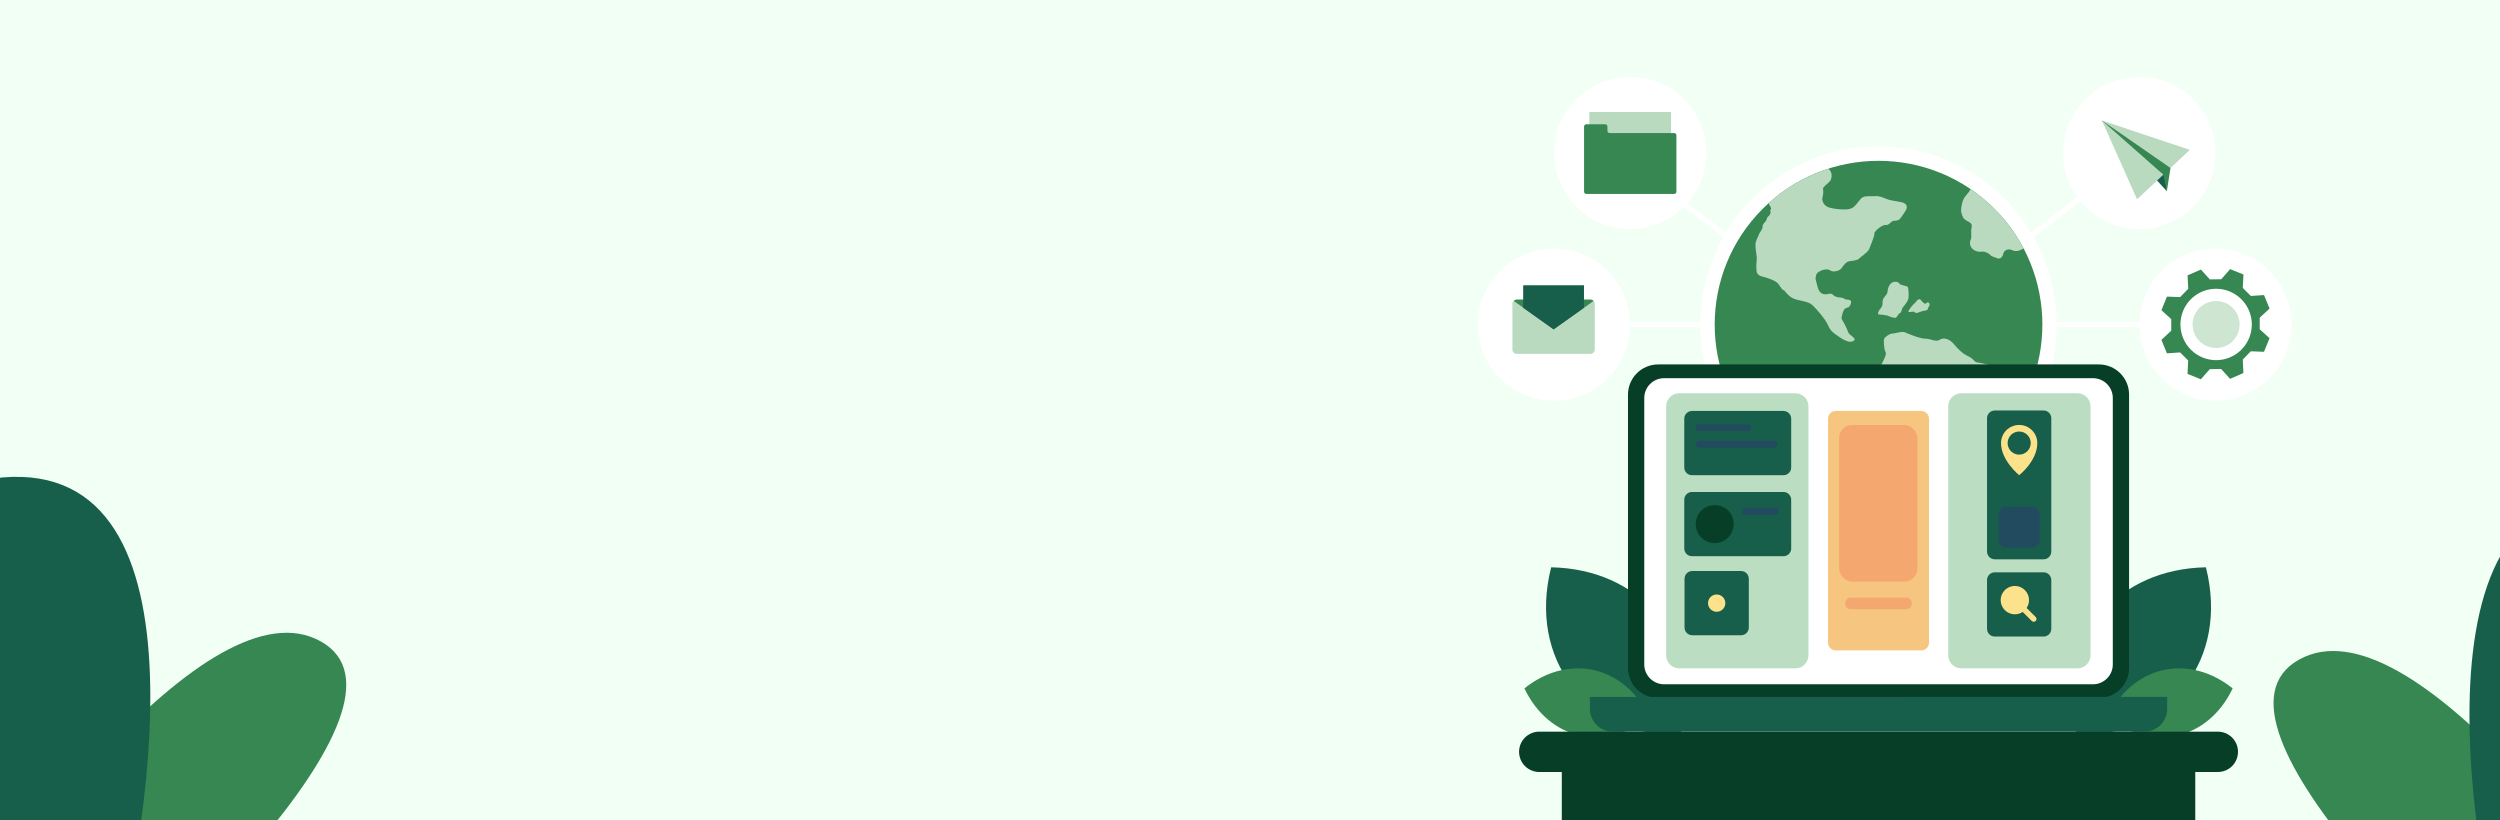
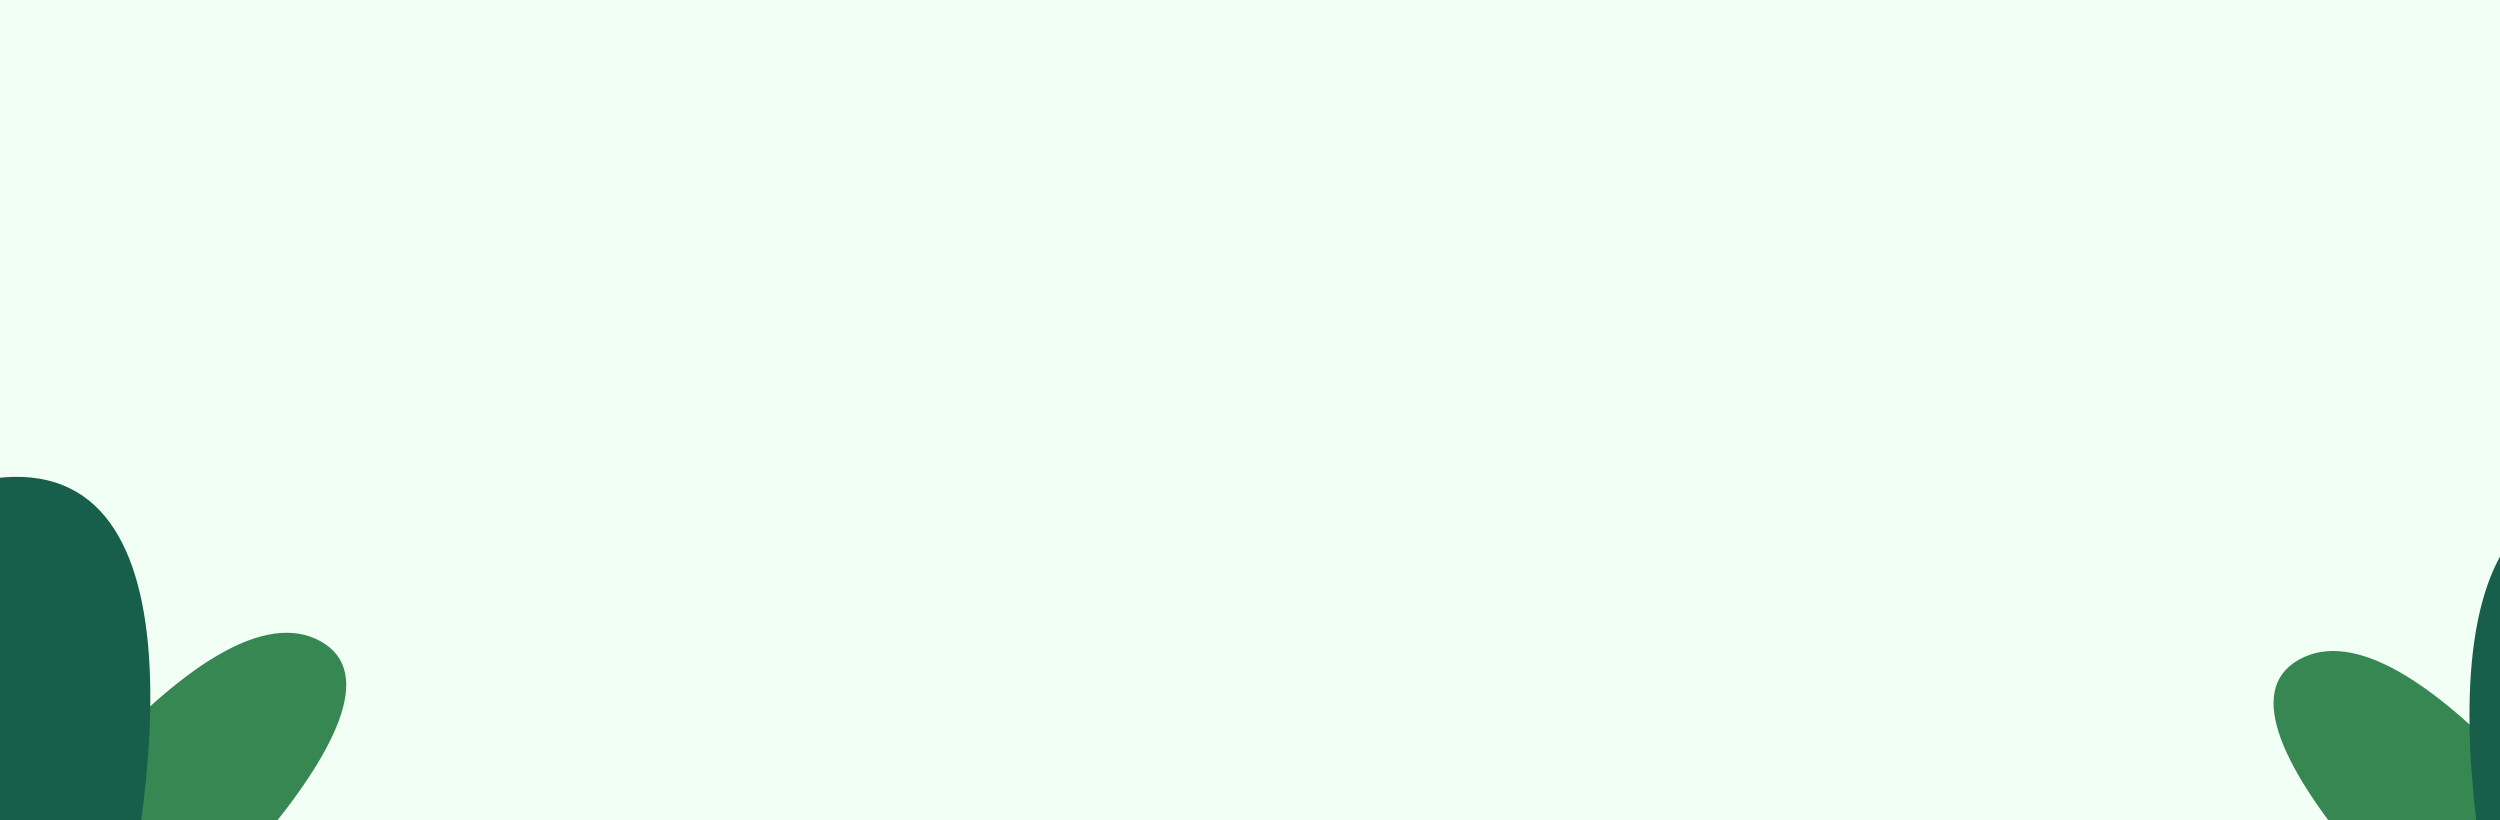
<svg xmlns="http://www.w3.org/2000/svg" width="1920" height="630" viewBox="0 0 1920 630" fill="none">
  <rect x="0" y="0" width="1920" height="630" fill="#808080" stroke="none" />
  <g id="Frame 465" clip-path="url(#clip0_3023_1200)">
    <rect width="1920" height="630" fill="#F1FFF4" />
    <path id="Vector 22" d="M246.381 492.606C332.015 540.58 115.467 743.896 -3.51 839.558L-75.537 786.029C-3.912 668.233 160.747 444.632 246.381 492.606Z" fill="#378752" />
    <path id="Vector 21" d="M9.531 366.25C165.436 362.191 115.428 654.992 70.935 801.899L-74.17 793.844C-111.23 653.003 -146.374 370.308 9.531 366.25Z" fill="#175F4A" />
    <g id="Group 596">
      <path id="Vector 24" d="M1765.62 506.606C1679.98 554.58 1896.53 757.896 2015.51 853.558L2087.54 800.029C2015.91 682.233 1851.25 458.632 1765.62 506.606Z" fill="#378752" />
      <path id="Vector 25" d="M2002.47 380.25C1846.56 376.191 1896.57 668.992 1941.06 815.899L2086.17 807.844C2123.23 667.003 2158.37 384.308 2002.47 380.25Z" fill="#175F4A" />
    </g>
    <g id="Frame" clip-path="url(#clip1_3023_1200)">
      <g id="Group">
        <g id="OBJECTS">
          <path id="Vector" d="M1698 251.365H1238.83C1238.28 251.365 1237.76 251.148 1237.37 250.763C1236.99 250.377 1236.77 249.855 1236.77 249.309C1236.77 248.764 1236.99 248.241 1237.37 247.856C1237.76 247.47 1238.28 247.254 1238.83 247.254H1698C1698.55 247.254 1699.07 247.47 1699.46 247.856C1699.84 248.241 1700.06 248.764 1700.06 249.309C1700.06 249.855 1699.84 250.377 1699.46 250.763C1699.07 251.148 1698.55 251.365 1698 251.365Z" fill="white" />
          <path id="Vector_2" d="M1326.13 183.699C1325.68 183.702 1325.24 183.552 1324.88 183.275L1287.72 154.69C1287.51 154.525 1287.33 154.32 1287.19 154.086C1287.06 153.852 1286.97 153.593 1286.93 153.325C1286.9 153.058 1286.92 152.785 1286.99 152.525C1287.06 152.264 1287.18 152.019 1287.34 151.805C1287.51 151.591 1287.71 151.411 1287.95 151.277C1288.18 151.142 1288.44 151.054 1288.71 151.019C1288.98 150.984 1289.25 151.002 1289.51 151.073C1289.77 151.143 1290.01 151.264 1290.23 151.428L1327.39 180.013C1327.73 180.275 1327.98 180.638 1328.1 181.049C1328.23 181.461 1328.22 181.902 1328.08 182.309C1327.94 182.716 1327.68 183.069 1327.33 183.319C1326.98 183.568 1326.56 183.701 1326.13 183.699Z" fill="white" />
          <path id="Vector_3" d="M1559.31 183.698C1558.88 183.7 1558.46 183.567 1558.1 183.318C1557.75 183.068 1557.49 182.715 1557.35 182.308C1557.21 181.901 1557.2 181.46 1557.33 181.049C1557.45 180.637 1557.7 180.274 1558.04 180.012L1595.2 151.427C1595.64 151.095 1596.18 150.948 1596.72 151.018C1597.27 151.089 1597.76 151.372 1598.09 151.804C1598.42 152.237 1598.57 152.783 1598.5 153.324C1598.43 153.865 1598.14 154.356 1597.71 154.689L1560.59 183.274C1560.23 183.56 1559.77 183.71 1559.31 183.698Z" fill="white" />
          <path id="Vector_4" d="M1592.41 550.753C1593.08 555.696 1594.03 560.595 1595.26 565.43C1667.69 563.963 1711.96 505.889 1694.14 435.688C1626.85 437.044 1583.9 487.294 1592.41 550.753Z" fill="#175F4A" />
          <path id="Vector_5" d="M1623.07 542.929C1621.48 545.49 1620.04 548.134 1618.74 550.85C1653.01 578.092 1695.93 568.171 1714.69 528.678C1682.94 503.341 1643.56 510.192 1623.07 542.929Z" fill="#378752" />
          <path id="Vector_6" d="M1293.03 550.753C1292.35 555.696 1291.4 560.595 1290.17 565.43C1217.75 563.963 1173.47 505.889 1191.29 435.688C1258.58 437.044 1301.54 487.294 1293.03 550.753Z" fill="#175F4A" />
          <path id="Vector_7" d="M1262.36 542.929C1263.95 545.49 1265.39 548.134 1266.69 550.85C1232.43 578.092 1189.5 568.171 1170.75 528.678C1202.49 503.341 1241.87 510.192 1262.36 542.929Z" fill="#378752" />
-           <path id="Vector_8" d="M1539.53 346.095C1593 292.639 1593 205.97 1539.53 152.515C1486.06 99.059 1399.37 99.059 1345.9 152.515C1292.43 205.97 1292.43 292.639 1345.9 346.095C1399.37 399.55 1486.06 399.55 1539.53 346.095Z" fill="white" />
          <path id="Vector_9" d="M1531.69 338.256C1580.83 289.129 1580.83 209.48 1531.69 160.354C1482.55 111.228 1402.88 111.228 1353.74 160.354C1304.6 209.48 1304.6 289.129 1353.74 338.256C1402.88 387.382 1482.55 387.382 1531.69 338.256Z" fill="#378752" />
          <path id="Vector_10" d="M1460.33 155.279C1455.2 154.196 1451.54 154.032 1448.46 152.661C1445.38 151.291 1442.36 150.332 1440.13 150.633C1437.89 150.935 1433.15 150.14 1430.53 151.51C1427.91 152.88 1425.5 158.828 1421.37 160.253C1417.25 161.678 1406.45 160.404 1403.32 158.787C1400.2 157.17 1398.99 153.47 1399.68 151.496C1400.27 149.351 1400.41 147.108 1400.1 144.905C1399.81 143.686 1404.06 140.794 1405.46 139.081C1406.86 137.368 1407.83 131.887 1403.93 129.571C1387.03 135.042 1371.49 144.038 1358.34 155.964C1358.6 156.993 1359.06 157.958 1359.71 158.8C1360.9 160.431 1359.34 161.541 1359.43 162.13C1359.53 162.719 1360.46 162.486 1359.74 163.5C1359.01 164.515 1359.83 164.295 1359.13 165.063C1358.58 165.733 1357.98 166.364 1357.34 166.954C1356.86 167.351 1357.12 168.324 1356.2 169.694C1355.28 171.065 1353.46 172.188 1353.66 174.079C1353.87 175.97 1351.14 178.821 1350.92 179.89C1350.7 180.958 1348.18 185.179 1348.18 187.769C1348.22 190.065 1348.43 192.356 1348.81 194.62C1349.2 196.313 1349.32 198.057 1349.15 199.787C1348.86 202.155 1348.78 204.544 1348.91 206.926C1349.04 210.379 1350.57 211.804 1353.92 212.531C1357.28 213.257 1363.74 215.614 1365.49 217.71C1367.25 219.807 1368.37 222.479 1369.6 222.712C1370.84 222.945 1372.21 226.453 1376.46 228.837C1380.71 231.222 1388.09 230.907 1391.69 234.127C1395.28 237.347 1402.08 245.377 1404.02 249.968C1405.97 254.558 1408.75 256.066 1411.71 258.19C1414.67 260.314 1418.35 262.506 1420.95 262.451C1423.55 262.397 1424.5 261.204 1424.32 260.286C1424.14 259.368 1420.61 256.929 1420.03 256.285C1419.46 255.641 1418.04 251.201 1416.13 248.008C1414.21 244.815 1414.08 244.761 1414.47 243.144C1414.85 241.527 1415.55 238.005 1417.02 237.005C1418.48 236.004 1419.76 236.511 1420.63 234.894C1421.38 233.908 1421.73 232.685 1421.64 231.455C1421.46 230.523 1419.85 230.084 1418.29 230.084C1416.73 230.084 1416.08 228.714 1413.99 228.604C1411.89 228.495 1408.89 227.865 1408.09 226.713C1407.69 226.226 1407.15 225.866 1406.55 225.677C1405.95 225.487 1405.3 225.476 1404.69 225.645C1403.68 225.905 1400.58 226.713 1398.37 224.836C1396.17 222.959 1395.63 219.026 1395.06 216.998C1394.48 214.97 1394.11 214.257 1394.5 212.709C1394.88 211.16 1394.76 209.968 1397.06 208.598C1399.36 207.227 1403.24 206.035 1405.83 207.789C1408.42 209.543 1413.1 207.556 1414.06 206.268C1415.01 204.98 1417.56 201.088 1419.96 200.691C1422.36 200.294 1426.32 200.102 1427.75 198.594C1429.17 197.087 1434.75 193.634 1435.56 191.208C1436.37 188.783 1439.67 181.616 1439.51 179.437C1439.34 177.258 1446.14 172.271 1448.27 172.778C1450.39 173.285 1452.85 169.749 1453.87 169.653C1454.9 169.557 1458.05 169.79 1459.59 167.57C1461.12 165.35 1462.33 163.843 1463.55 161.746C1464.77 159.65 1465.46 156.43 1460.33 155.279Z" fill="#B9DABF" />
          <path id="Vector_11" d="M1464.51 318.415C1460.87 316.595 1457.11 315.015 1453.26 313.688C1448.13 312.071 1443.83 305.068 1442.4 303.67C1440.98 302.273 1438.7 289.145 1440.82 286.596C1443.08 283.49 1445.01 280.161 1446.58 276.661C1448.24 273.373 1448.83 271.18 1447.95 270.002C1447.08 268.823 1446.39 261.41 1447.05 260.094C1447.71 258.779 1451.38 256.093 1453.23 256.175C1455.08 256.257 1460.62 254.147 1463.07 255.257C1465.52 256.367 1474.78 260.204 1478.7 260.108C1482.62 260.012 1486.81 263.027 1489.74 260.93C1492.68 258.834 1497.45 260.478 1500.45 264.123C1503.45 267.768 1506.93 271.44 1511.58 273.592C1516.23 275.743 1516.05 278.114 1518.62 278.402C1521.2 278.689 1526.99 279.772 1530.23 281.526C1533.48 283.28 1532.71 285.993 1530.47 289.337C1528.22 292.68 1525.55 297.901 1523.78 301.204C1522.01 304.506 1523.17 309.097 1524.61 310.275C1526.05 311.454 1525.51 316.99 1523.83 318.717C1522.16 320.443 1518.5 323.389 1517.21 326.377C1515.92 329.364 1516.27 331.474 1512.8 333.078C1509.33 334.681 1501.64 339.052 1496.82 340.669C1491.99 342.286 1487.88 342.944 1484.77 346.15C1481.66 349.357 1481.89 357.113 1478.85 358.689C1475.8 360.265 1466.83 367.144 1463.15 367.089C1459.48 367.034 1459.42 366.308 1461.26 363.499C1463.1 360.69 1467.91 355.592 1470.47 351.166C1473.04 346.74 1468.79 342.944 1471.21 341.039C1473.64 339.134 1473.64 334.009 1474.31 332.447C1474.98 330.885 1473.98 322.526 1464.51 318.415Z" fill="#B9DABF" />
          <path id="Vector_12" d="M1528.36 195.662C1528.97 196.662 1531.85 197.622 1534.02 198.403C1536.18 199.184 1537.99 197.471 1538.58 194.648C1539.17 191.825 1542.69 190.976 1544.75 191.907C1546.44 192.77 1548.38 193.022 1550.23 192.62C1551.6 192.154 1554.11 190.893 1554.18 190.866C1544.55 172.565 1530.57 156.909 1513.47 145.275C1512.53 146.884 1511.43 148.391 1510.18 149.77C1508.82 151.232 1507.81 152.992 1507.25 154.909C1506.77 156.183 1505.52 161.527 1506.41 163.706C1507.3 165.885 1507.17 167.475 1509.91 169.188C1512.65 170.9 1514.98 171.298 1514.17 174.874C1513.36 178.451 1514.55 182.096 1513.51 184.069C1512.9 185.416 1512.79 186.935 1513.19 188.357C1513.6 189.779 1514.49 191.013 1515.72 191.839C1518.78 193.99 1522.37 193.209 1523.24 193.209C1524.12 193.209 1527.7 194.648 1528.36 195.662Z" fill="#B9DABF" />
          <path id="Vector_13" d="M1445.8 232.592C1445.89 234.088 1445.4 235.562 1444.43 236.703C1442.84 238.416 1441.37 241.348 1443.13 241.527C1445.27 241.619 1447.39 241.89 1449.49 242.335C1450.39 242.787 1455.11 244.788 1456.24 243.815C1457.38 242.842 1458.04 240.691 1459.25 240.403C1460.45 240.115 1460.49 237.018 1461.44 235.949C1462.39 234.88 1465.7 231.085 1465.8 228.289C1465.89 225.494 1465.8 221.314 1465.07 220.341C1464.35 219.368 1459.37 219.122 1458.73 217.793C1458.08 216.463 1454.9 215.696 1452.68 217.299C1450.46 218.903 1449.71 222.109 1449.57 224.384C1449.43 226.659 1445.27 228.673 1445.8 232.592Z" fill="#B9DABF" />
-           <path id="Vector_14" d="M1469.02 234.223C1467.85 235.519 1466.81 236.923 1465.91 238.416C1464.67 240.581 1468.46 239.211 1469.49 239.32C1470.51 239.43 1470.86 240.882 1472.86 240.156C1473.54 239.985 1474.21 239.746 1474.84 239.444C1476.2 238.913 1477.63 238.576 1479.08 238.443C1480.9 238.06 1480.45 236.758 1481.3 235.497C1481.52 235.282 1481.69 235.021 1481.8 234.732C1481.91 234.442 1481.95 234.133 1481.92 233.825C1481.9 233.518 1481.8 233.22 1481.64 232.955C1481.48 232.689 1481.27 232.462 1481.01 232.291C1479.88 231.372 1479.55 234.483 1477.31 232.633C1475.08 230.783 1475 229.015 1473.2 230.071C1471.4 231.126 1471.93 231.441 1471.14 232.222C1470.36 233.003 1469.02 234.223 1469.02 234.223Z" fill="#B9DABF" />
+           <path id="Vector_14" d="M1469.02 234.223C1467.85 235.519 1466.81 236.923 1465.91 238.416C1464.67 240.581 1468.46 239.211 1469.49 239.32C1470.51 239.43 1470.86 240.882 1472.86 240.156C1473.54 239.985 1474.21 239.746 1474.84 239.444C1480.9 238.06 1480.45 236.758 1481.3 235.497C1481.52 235.282 1481.69 235.021 1481.8 234.732C1481.91 234.442 1481.95 234.133 1481.92 233.825C1481.9 233.518 1481.8 233.22 1481.64 232.955C1481.48 232.689 1481.27 232.462 1481.01 232.291C1479.88 231.372 1479.55 234.483 1477.31 232.633C1475.08 230.783 1475 229.015 1473.2 230.071C1471.4 231.126 1471.93 231.441 1471.14 232.222C1470.36 233.003 1469.02 234.223 1469.02 234.223Z" fill="#B9DABF" />
          <path id="Vector_15" d="M1685.96 577.406H1199.46V713H1685.96V577.406Z" fill="#073E27" />
          <path id="Vector_16" d="M1703.3 561.908H1182.14C1180.1 561.908 1178.09 562.309 1176.21 563.088C1174.33 563.867 1172.62 565.009 1171.18 566.448C1169.74 567.888 1168.6 569.596 1167.82 571.477C1167.05 573.357 1166.65 575.372 1166.65 577.407C1166.65 581.513 1168.28 585.452 1171.19 588.356C1174.09 591.26 1178.03 592.891 1182.14 592.891H1703.3C1707.4 592.891 1711.34 591.26 1714.25 588.356C1717.15 585.452 1718.78 581.513 1718.78 577.407C1718.79 575.372 1718.39 573.357 1717.61 571.477C1716.83 569.596 1715.69 567.888 1714.25 566.448C1712.81 565.009 1711.11 563.867 1709.23 563.088C1707.35 562.309 1705.33 561.908 1703.3 561.908Z" fill="#073E27" />
          <path id="Vector_17" d="M1611.95 279.882H1273.48C1260.68 279.882 1250.3 290.256 1250.3 303.054V512.905C1250.3 525.703 1260.68 536.077 1273.48 536.077H1611.95C1624.75 536.077 1635.13 525.703 1635.13 512.905V303.054C1635.13 290.256 1624.75 279.882 1611.95 279.882Z" fill="#073E27" />
          <path id="Vector_18" d="M1607.4 290.447H1278.03C1269.62 290.447 1262.8 297.263 1262.8 305.672V510.302C1262.8 518.71 1269.62 525.526 1278.03 525.526H1607.4C1615.81 525.526 1622.63 518.71 1622.63 510.302V305.672C1622.63 297.263 1615.81 290.447 1607.4 290.447Z" fill="white" />
          <path id="Vector_19" d="M1664.4 535.2V544.45C1664.38 549.074 1662.54 553.506 1659.27 556.778C1656 560.049 1651.57 561.893 1646.95 561.908H1238.55C1233.92 561.911 1229.47 560.075 1226.18 556.802C1222.9 553.529 1221.05 549.086 1221.04 544.45V535.241L1664.4 535.2Z" fill="#175F4A" />
          <path id="Vector_20" d="M1251.99 175.971C1284.3 175.971 1310.49 149.786 1310.49 117.485C1310.49 85.185 1284.3 59 1251.99 59C1219.68 59 1193.49 85.185 1193.49 117.485C1193.49 149.786 1219.68 175.971 1251.99 175.971Z" fill="white" />
          <path id="Vector_21" d="M1193.5 307.795C1225.81 307.795 1252 281.61 1252 249.31C1252 217.009 1225.81 190.824 1193.5 190.824C1161.19 190.824 1135 217.009 1135 249.31C1135 281.61 1161.19 307.795 1193.5 307.795Z" fill="white" />
          <path id="Vector_22" d="M1643.01 175.971C1675.32 175.971 1701.51 149.786 1701.51 117.485C1701.51 85.185 1675.32 59 1643.01 59C1610.7 59 1584.51 85.185 1584.51 117.485C1584.51 149.786 1610.7 175.971 1643.01 175.971Z" fill="white" />
          <path id="Vector_23" d="M1701.5 307.795C1733.81 307.795 1760 281.61 1760 249.31C1760 217.009 1733.81 190.824 1701.5 190.824C1669.19 190.824 1643 217.009 1643 249.31C1643 281.61 1669.19 307.795 1701.5 307.795Z" fill="white" />
          <path id="Vector_24" d="M1220.61 128.626H1283.38V85.995H1220.61V128.626Z" fill="#B9DABF" />
          <path id="Vector_25" d="M1234.51 97.163V100.466C1234.51 100.692 1234.56 100.916 1234.64 101.124C1234.73 101.333 1234.86 101.522 1235.02 101.682C1235.18 101.841 1235.37 101.967 1235.58 102.052C1235.79 102.137 1236.01 102.18 1236.24 102.179H1285.76C1285.99 102.179 1286.21 102.223 1286.42 102.31C1286.63 102.397 1286.82 102.525 1286.98 102.685C1287.14 102.846 1287.26 103.036 1287.35 103.245C1287.43 103.455 1287.48 103.679 1287.47 103.905V147.207C1287.48 147.433 1287.43 147.658 1287.35 147.867C1287.26 148.076 1287.14 148.267 1286.98 148.427C1286.82 148.588 1286.63 148.715 1286.42 148.802C1286.21 148.889 1285.99 148.934 1285.76 148.934H1218.23C1217.78 148.923 1217.36 148.742 1217.05 148.428C1216.74 148.114 1216.56 147.691 1216.56 147.248V97.163C1216.56 96.937 1216.6 96.713 1216.69 96.504C1216.77 96.296 1216.9 96.106 1217.06 95.947C1217.22 95.788 1217.41 95.662 1217.62 95.577C1217.83 95.491 1218.06 95.448 1218.28 95.45H1232.8C1233.25 95.45 1233.69 95.631 1234.01 95.952C1234.33 96.273 1234.51 96.709 1234.51 97.163Z" fill="#378752" />
          <path id="Vector_26" d="M1664.15 146.864L1614.28 92.545L1662.74 130.873L1664.15 146.864Z" fill="#175F4A" />
          <path id="Vector_27" d="M1614.28 92.545L1681.79 115.073L1641.26 153.058L1614.28 92.545Z" fill="#B9DABF" />
          <path id="Vector_28" d="M1614.28 92.545L1666.93 128.995L1664.15 146.864L1661.45 134.134L1614.28 92.545Z" fill="#378752" />
          <path id="Vector_29" d="M1680.03 287.159L1690.27 291.27L1697.13 283.5C1700.61 283.5 1702.36 283.418 1705.84 283.39L1712.7 290.954L1722.95 286.474L1722.44 276.182L1728.61 269.797L1738.75 270.18L1743 259.725L1735.46 252.873C1735.46 249.324 1735.46 247.529 1735.46 244.007L1743.02 236.95C1740.91 231.798 1740.88 231.798 1738.78 226.618L1728.63 227.289L1722.46 221.109L1722.99 210.804L1712.74 206.693L1705.89 214.449C1702.38 214.449 1700.62 214.518 1697.15 214.586L1690.3 207.022C1685.19 209.27 1685.16 209.256 1680.06 211.476L1680.56 221.794C1678.1 224.329 1676.85 225.618 1674.36 228.166L1664.22 227.796L1659.97 238.238L1667.51 245.09C1667.51 248.639 1667.51 250.448 1667.51 253.969L1659.97 260.999C1662.07 266.179 1662.09 266.179 1664.19 271.359L1674.35 270.674C1676.8 273.127 1678.03 274.387 1680.51 276.84L1680.03 287.159ZM1676.58 238.869C1678.62 233.847 1682.11 229.544 1686.6 226.502C1691.08 223.461 1696.37 221.819 1701.79 221.782C1707.22 221.746 1712.53 223.318 1717.05 226.299C1721.58 229.28 1725.12 233.537 1727.23 238.53C1729.34 243.524 1729.92 249.031 1728.9 254.354C1727.88 259.677 1725.3 264.578 1721.49 268.436C1717.68 272.295 1712.82 274.938 1707.51 276.031C1702.2 277.125 1696.68 276.619 1691.66 274.579C1688.32 273.224 1685.29 271.226 1682.72 268.698C1680.16 266.17 1678.12 263.162 1676.72 259.846C1675.32 256.53 1674.59 252.971 1674.56 249.371C1674.54 245.772 1675.23 242.203 1676.58 238.869Z" fill="#378752" />
          <g id="Vector_30" style="mix-blend-mode:multiply" opacity="0.7">
            <path d="M1685.23 242.404C1686.58 239.096 1688.88 236.261 1691.83 234.259C1694.79 232.257 1698.28 231.177 1701.85 231.156C1705.42 231.134 1708.92 232.172 1711.91 234.138C1714.89 236.105 1717.22 238.911 1718.61 242.202C1720 245.494 1720.38 249.123 1719.7 252.63C1719.03 256.137 1717.32 259.366 1714.81 261.907C1712.3 264.448 1709.1 266.189 1705.6 266.907C1702.1 267.626 1698.46 267.292 1695.15 265.946C1692.96 265.052 1690.95 263.734 1689.27 262.067C1687.58 260.399 1686.23 258.416 1685.31 256.23C1684.39 254.044 1683.91 251.697 1683.9 249.325C1683.88 246.953 1684.33 244.601 1685.23 242.404Z" fill="#B9DABF" />
          </g>
          <path id="Vector_31" d="M1224.78 233.387V268.467C1224.78 269.338 1224.43 270.172 1223.81 270.788C1223.2 271.404 1222.36 271.752 1221.49 271.756H1164.83C1163.95 271.756 1163.12 271.409 1162.5 270.792C1161.88 270.176 1161.54 269.339 1161.54 268.467V233.387C1161.54 232.514 1161.88 231.678 1162.5 231.061C1163.12 230.444 1163.95 230.098 1164.83 230.098H1221.46C1221.9 230.092 1222.33 230.174 1222.73 230.337C1223.13 230.5 1223.5 230.741 1223.81 231.047C1224.12 231.353 1224.36 231.718 1224.53 232.12C1224.7 232.521 1224.78 232.952 1224.78 233.387Z" fill="#B9DABF" />
          <path id="Vector_32" d="M1223.86 231.112L1216.56 236.346L1193.25 252.955L1169.95 236.36L1162.59 231.125C1162.9 230.796 1163.27 230.534 1163.68 230.355C1164.1 230.176 1164.54 230.084 1164.99 230.084H1221.46C1221.91 230.083 1222.35 230.174 1222.77 230.351C1223.18 230.528 1223.55 230.787 1223.86 231.112Z" fill="#378752" />
          <path id="Vector_33" d="M1216.5 219.108V236.347L1193.14 252.955L1169.79 236.361V219.108H1216.5Z" fill="#175F4A" />
          <path id="Vector_34" d="M1595.48 302.026H1506.3C1500.75 302.026 1496.25 306.523 1496.25 312.071V503.258C1496.25 508.806 1500.75 513.303 1506.3 513.303H1595.48C1601.03 513.303 1605.53 508.806 1605.53 503.258V312.071C1605.53 306.523 1601.03 302.026 1595.48 302.026Z" fill="#BBDDC1" />
          <path id="Vector_35" d="M1378.84 302.026H1289.67C1284.12 302.026 1279.62 306.523 1279.62 312.071V503.258C1279.62 508.806 1284.12 513.303 1289.67 513.303H1378.84C1384.39 513.303 1388.89 508.806 1388.89 503.258V312.071C1388.89 306.523 1384.39 302.026 1378.84 302.026Z" fill="#BBDDC1" />
          <path id="Vector_36" d="M1369.67 315.62H1299.48C1296.19 315.62 1293.52 318.289 1293.52 321.581V359.005C1293.52 362.297 1296.19 364.965 1299.48 364.965H1369.67C1372.97 364.965 1375.64 362.297 1375.64 359.005V321.581C1375.64 318.289 1372.97 315.62 1369.67 315.62Z" fill="#175F4A" />
          <path id="Vector_37" d="M1475.53 315.62H1409.89C1406.6 315.62 1403.93 318.289 1403.93 321.581V493.556C1403.93 496.849 1406.6 499.517 1409.89 499.517H1475.53C1478.82 499.517 1481.49 496.849 1481.49 493.556V321.581C1481.49 318.289 1478.82 315.62 1475.53 315.62Z" fill="#F6C680" />
          <path id="Vector_38" d="M1337.12 438.538H1299.69C1296.39 438.538 1293.72 441.207 1293.72 444.499V481.922C1293.72 485.215 1296.39 487.883 1299.69 487.883H1337.12C1340.41 487.883 1343.08 485.215 1343.08 481.922V444.499C1343.08 441.207 1340.41 438.538 1337.12 438.538Z" fill="#175F4A" />
          <path id="Vector_39" d="M1464.11 458.941H1421.31C1419.03 458.941 1417.18 460.788 1417.18 463.066V463.738C1417.18 466.016 1419.03 467.862 1421.31 467.862H1464.11C1466.39 467.862 1468.24 466.016 1468.24 463.738V463.066C1468.24 460.788 1466.39 458.941 1464.11 458.941Z" fill="#F4A870" />
          <path id="Vector_40" d="M1569.44 315.252H1532.01C1528.71 315.252 1526.04 317.921 1526.04 321.213V423.59C1526.04 426.882 1528.71 429.551 1532.01 429.551H1569.44C1572.73 429.551 1575.4 426.882 1575.4 423.59V321.213C1575.4 317.921 1572.73 315.252 1569.44 315.252Z" fill="#175F4A" />
          <path id="Vector_41" d="M1569.44 439.538H1532.01C1528.71 439.538 1526.04 442.207 1526.04 445.499V482.922C1526.04 486.215 1528.71 488.883 1532.01 488.883H1569.44C1572.73 488.883 1575.4 486.215 1575.4 482.922V445.499C1575.4 442.207 1572.73 439.538 1569.44 439.538Z" fill="#175F4A" />
          <path id="Vector_42" d="M1555.11 453.213C1553.66 451.755 1551.82 450.74 1549.81 450.287C1547.8 449.834 1545.7 449.961 1543.76 450.653C1541.82 451.345 1540.11 452.574 1538.84 454.197C1537.57 455.82 1536.79 457.77 1536.58 459.82C1536.38 461.87 1536.76 463.937 1537.68 465.779C1538.61 467.62 1540.04 469.162 1541.8 470.224C1543.57 471.286 1545.6 471.825 1547.66 471.778C1549.72 471.731 1551.73 471.1 1553.44 469.959L1560.38 476.893C1560.58 477.092 1560.81 477.25 1561.07 477.358C1561.33 477.466 1561.61 477.521 1561.89 477.521C1562.17 477.521 1562.45 477.466 1562.71 477.358C1562.97 477.25 1563.21 477.092 1563.41 476.893C1563.61 476.694 1563.76 476.458 1563.87 476.198C1563.98 475.938 1564.04 475.66 1564.04 475.378C1564.04 475.097 1563.98 474.818 1563.87 474.559C1563.76 474.299 1563.61 474.063 1563.41 473.864L1556.47 466.93C1557.86 464.839 1558.49 462.33 1558.24 459.83C1558 457.329 1556.89 454.992 1555.11 453.213Z" fill="#FDE28C" />
          <g id="Vector_43" style="mix-blend-mode:multiply" opacity="0.53">
            <path d="M1560.53 389.069H1540.93C1537.63 389.069 1534.97 391.738 1534.97 395.03V414.626C1534.97 417.918 1537.63 420.587 1540.93 420.587H1560.53C1563.82 420.587 1566.49 417.918 1566.49 414.626V395.03C1566.49 391.738 1563.82 389.069 1560.53 389.069Z" fill="#2C3874" />
          </g>
          <path id="Vector_44" d="M1550.73 326.363C1548.9 326.361 1547.09 326.72 1545.4 327.418C1543.71 328.116 1542.17 329.14 1540.88 330.431C1539.58 331.723 1538.56 333.257 1537.85 334.945C1537.15 336.634 1536.79 338.444 1536.79 340.272C1536.79 353.715 1550.73 364.938 1550.73 364.938C1550.73 364.938 1564.65 354.085 1564.65 340.272C1564.65 336.582 1563.18 333.044 1560.57 330.436C1557.96 327.828 1554.42 326.363 1550.73 326.363ZM1550.73 349.152C1548.98 349.152 1547.26 348.632 1545.8 347.659C1544.34 346.685 1543.21 345.301 1542.54 343.682C1541.86 342.063 1541.69 340.281 1542.03 338.561C1542.37 336.842 1543.21 335.262 1544.45 334.021C1545.69 332.781 1547.27 331.935 1548.99 331.592C1550.71 331.248 1552.49 331.422 1554.11 332.091C1555.73 332.76 1557.12 333.894 1558.1 335.35C1559.07 336.806 1559.59 338.519 1559.6 340.272C1559.6 341.438 1559.37 342.592 1558.93 343.669C1558.48 344.746 1557.83 345.725 1557 346.55C1556.18 347.375 1555.2 348.029 1554.13 348.476C1553.05 348.922 1551.89 349.152 1550.73 349.152Z" fill="#FDE28C" />
          <g id="Vector_45" style="mix-blend-mode:multiply" opacity="0.53">
            <path d="M1362.5 343.931H1305.1C1304.37 343.931 1303.68 343.642 1303.16 343.128C1302.65 342.614 1302.36 341.917 1302.36 341.19C1302.36 340.463 1302.65 339.766 1303.16 339.252C1303.68 338.738 1304.37 338.449 1305.1 338.449H1362.5C1363.23 338.449 1363.93 338.738 1364.44 339.252C1364.96 339.766 1365.25 340.463 1365.25 341.19C1365.25 341.917 1364.96 342.614 1364.44 343.128C1363.93 343.642 1363.23 343.931 1362.5 343.931Z" fill="#2C3874" />
          </g>
          <g id="Vector_46" style="mix-blend-mode:multiply" opacity="0.53">
            <path d="M1343.13 331H1303.87C1303.38 331 1302.9 330.737 1302.55 330.268C1302.2 329.799 1302 329.163 1302 328.5C1302 327.837 1302.2 327.201 1302.55 326.732C1302.9 326.263 1303.38 326 1303.87 326H1343.13C1343.62 326 1344.1 326.263 1344.45 326.732C1344.8 327.201 1345 327.837 1345 328.5C1345 329.163 1344.8 329.799 1344.45 330.268C1344.1 330.737 1343.62 331 1343.13 331Z" fill="#2C3874" />
          </g>
          <path id="Vector_47" d="M1369.67 377.832H1299.48C1296.19 377.832 1293.52 380.501 1293.52 383.793V421.216C1293.52 424.509 1296.19 427.177 1299.48 427.177H1369.67C1372.97 427.177 1375.64 424.509 1375.64 421.216V383.793C1375.64 380.501 1372.97 377.832 1369.67 377.832Z" fill="#175F4A" />
          <path id="Vector_48" d="M1331.46 402.498C1331.46 405.382 1330.6 408.201 1329 410.598C1327.4 412.996 1325.12 414.865 1322.46 415.968C1319.79 417.072 1316.86 417.361 1314.03 416.798C1311.2 416.235 1308.6 414.847 1306.56 412.808C1304.52 410.769 1303.13 408.171 1302.57 405.342C1302.01 402.514 1302.3 399.582 1303.4 396.918C1304.5 394.254 1306.37 391.977 1308.77 390.375C1311.17 388.773 1313.99 387.918 1316.87 387.918C1318.8 387.899 1320.7 388.264 1322.48 388.99C1324.26 389.716 1325.87 390.79 1327.23 392.147C1328.59 393.505 1329.66 395.119 1330.39 396.897C1331.11 398.674 1331.48 400.578 1331.46 402.498Z" fill="#073E27" />
          <g id="Vector_49" style="mix-blend-mode:multiply" opacity="0.53">
            <path d="M1363.56 395.414H1340.42C1339.7 395.414 1339 395.125 1338.48 394.611C1337.97 394.097 1337.68 393.4 1337.68 392.673C1337.68 391.946 1337.97 391.249 1338.48 390.735C1339 390.221 1339.7 389.933 1340.42 389.933H1363.56C1364.29 389.933 1364.98 390.221 1365.5 390.735C1366.01 391.249 1366.3 391.946 1366.3 392.673C1366.3 393.4 1366.01 394.097 1365.5 394.611C1364.98 395.125 1364.29 395.414 1363.56 395.414Z" fill="#2C3874" />
          </g>
          <path id="Vector_50" d="M1318.41 469.85C1322.08 469.85 1325.06 466.874 1325.06 463.204C1325.06 459.533 1322.08 456.558 1318.41 456.558C1314.74 456.558 1311.76 459.533 1311.76 463.204C1311.76 466.874 1314.74 469.85 1318.41 469.85Z" fill="#FDE28C" />
        </g>
      </g>
      <rect id="Rectangle 614" x="1412.41" y="326.394" width="60.16" height="120.327" rx="10" fill="#F4A870" />
    </g>
  </g>
  <defs>
    <clipPath id="clip0_3023_1200">
      <rect width="1920" height="630" fill="white" />
    </clipPath>
    <clipPath id="clip1_3023_1200">
-       <rect width="625" height="654" fill="white" transform="translate(1135 59)" />
-     </clipPath>
+       </clipPath>
  </defs>
</svg>